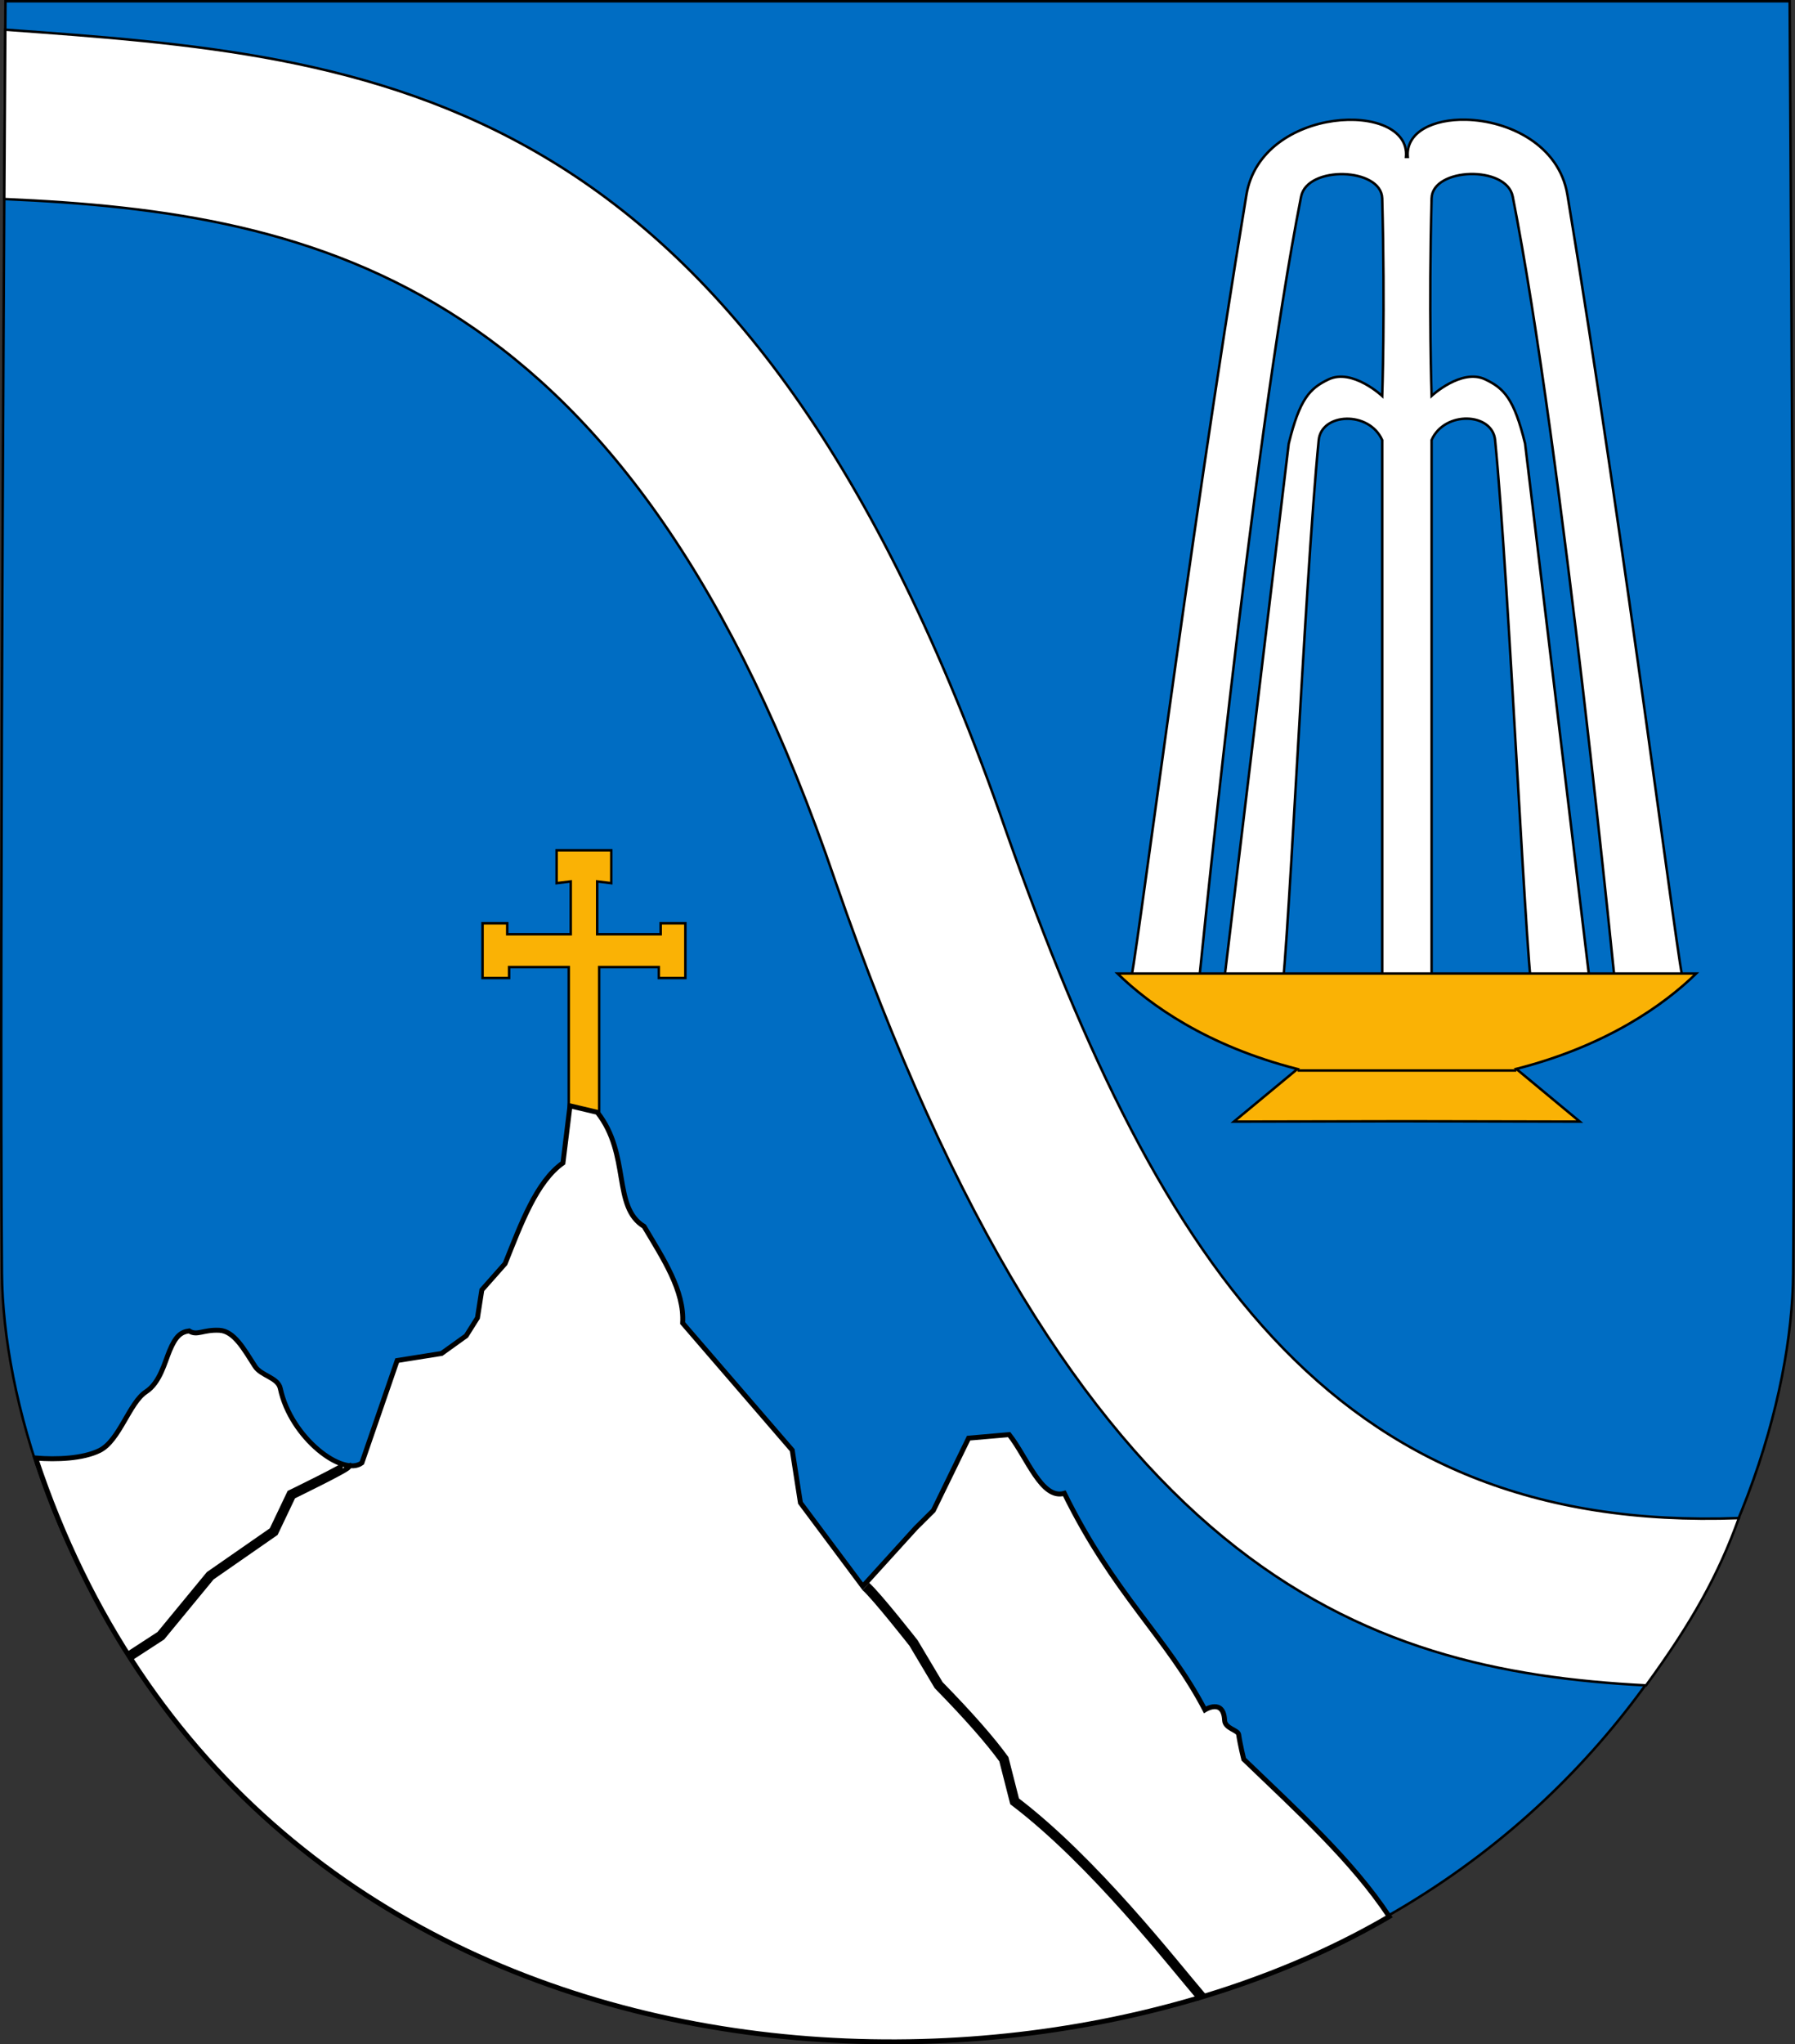
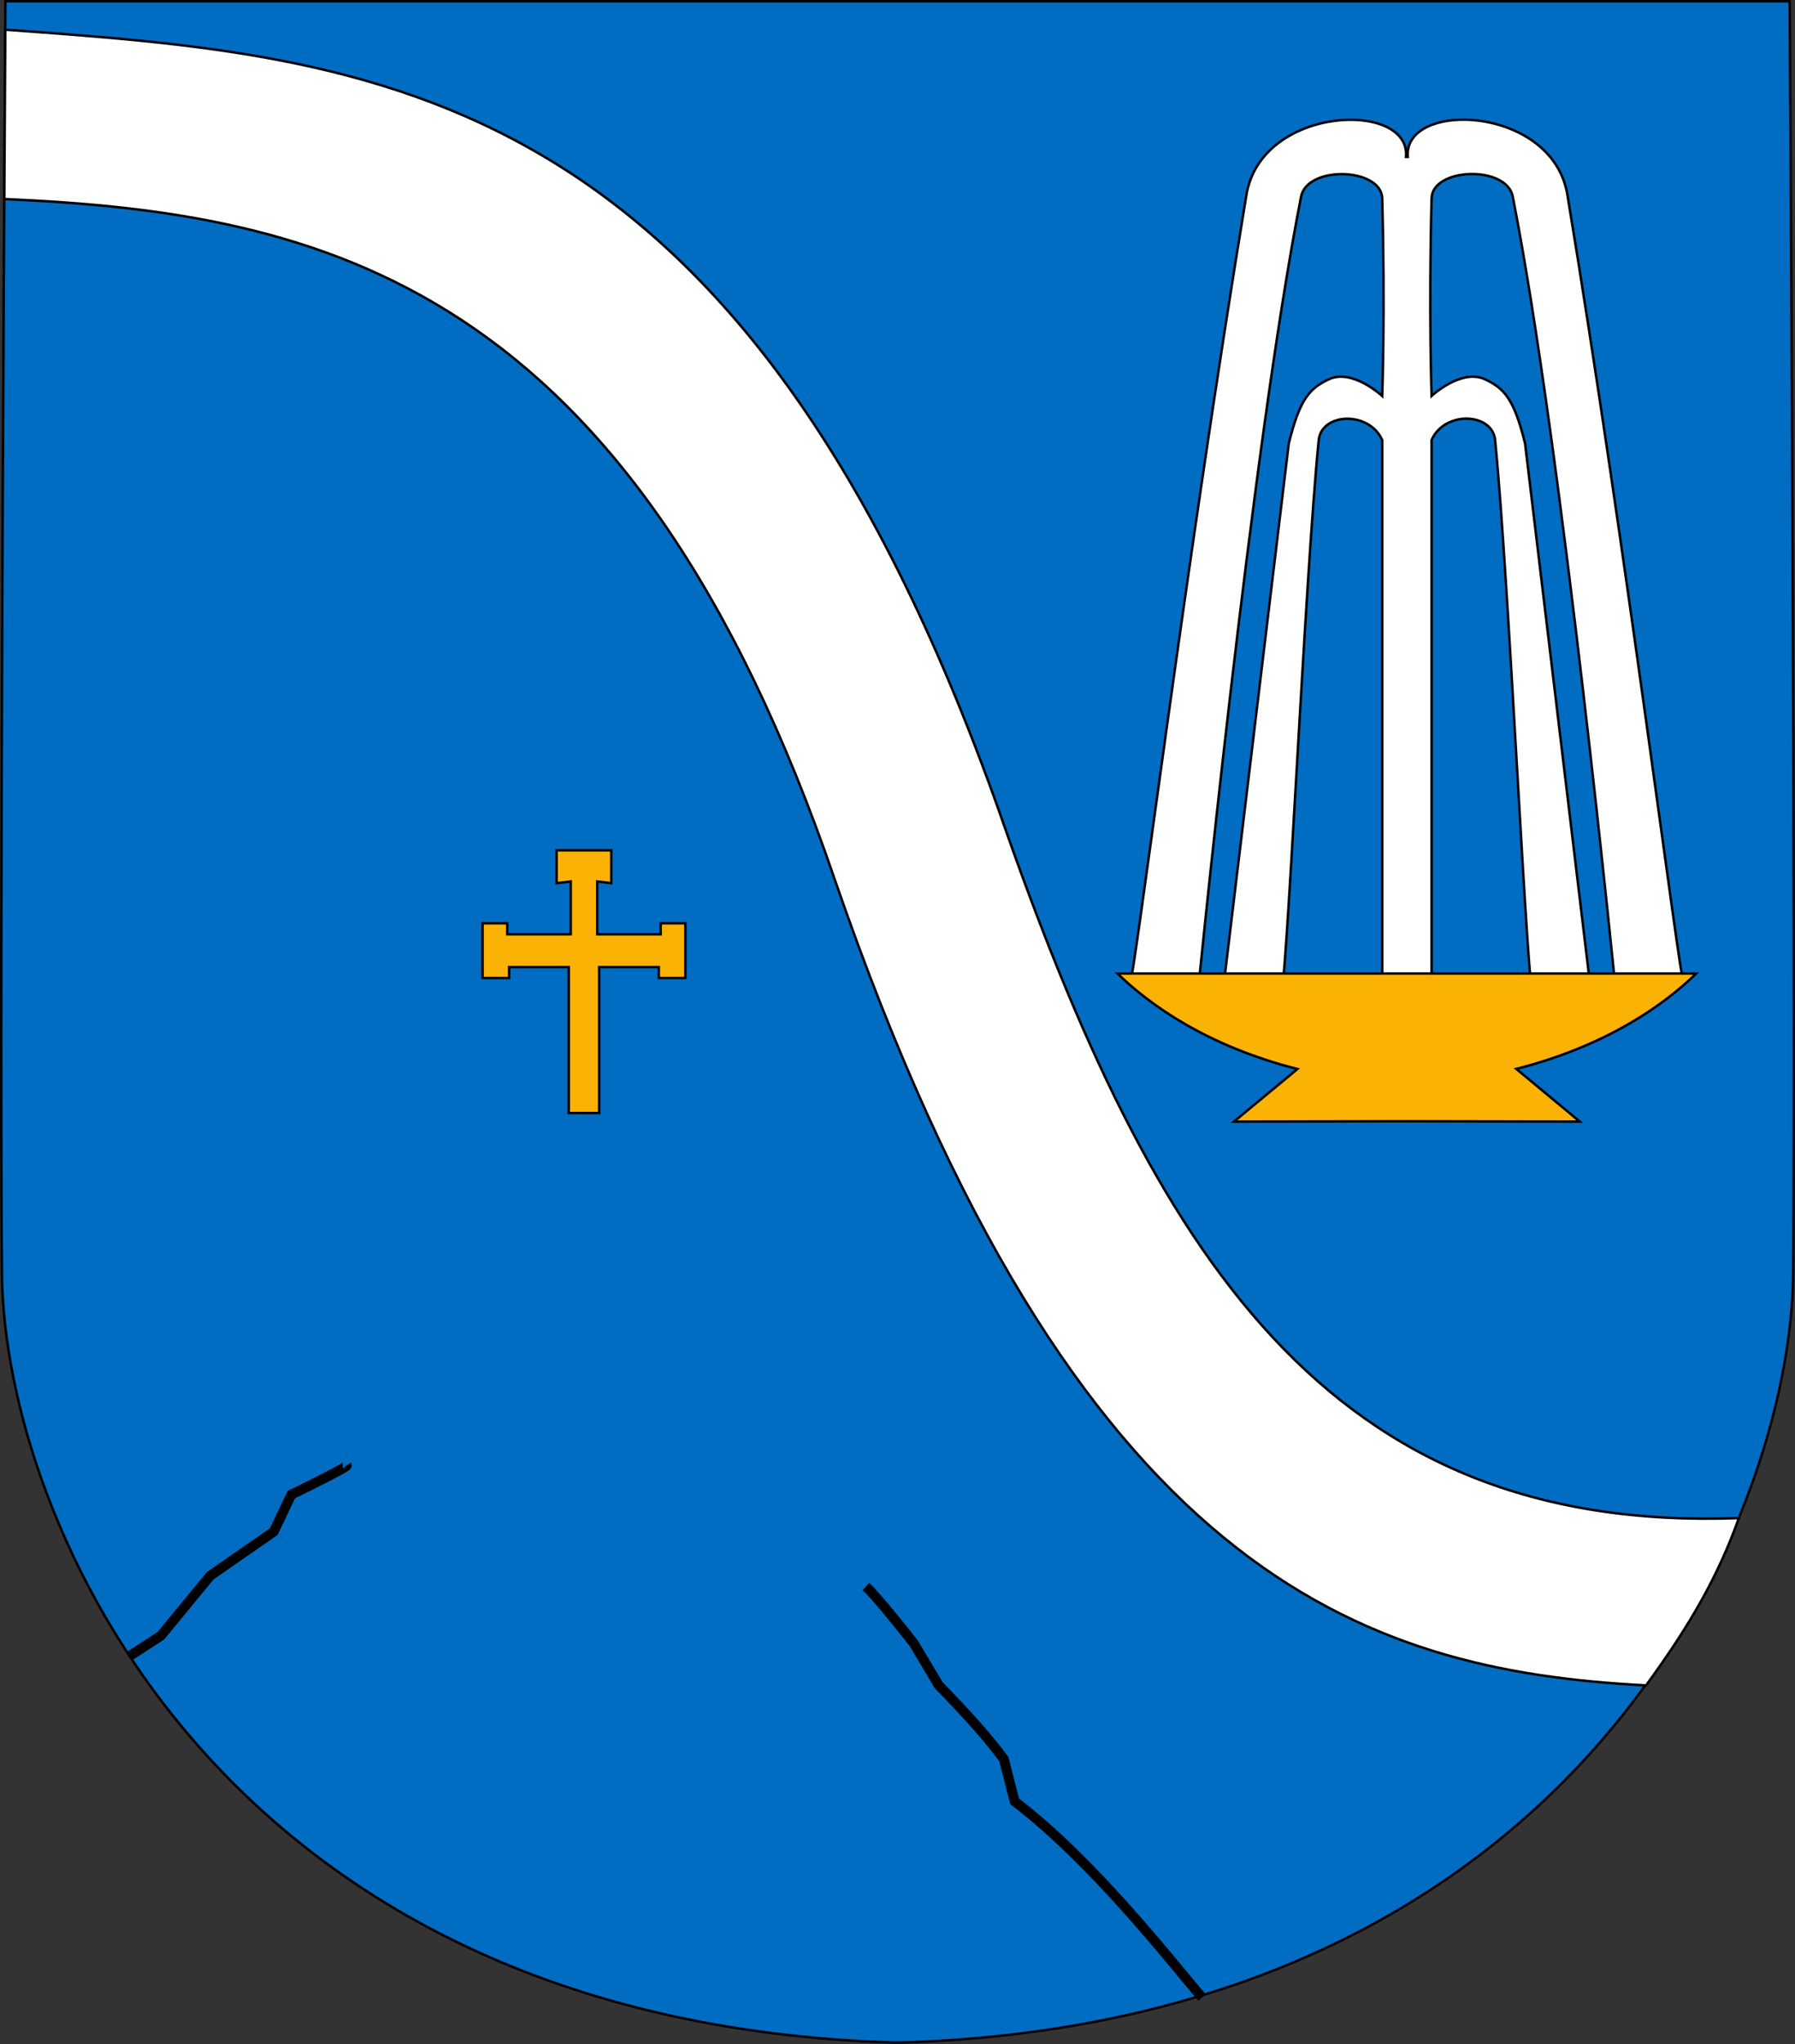
<svg xmlns="http://www.w3.org/2000/svg" xmlns:ns1="http://sodipodi.sourceforge.net/DTD/sodipodi-0.dtd" xmlns:ns2="http://www.inkscape.org/namespaces/inkscape" version="1.0" width="727.184" height="827.914" id="svg2" ns1:version="0.32" ns2:version="0.45" ns1:docname="POL_Szczawnica_COA.svg" ns1:docbase="/home/szczepan/Desktop" ns2:output_extension="org.inkscape.output.svg.inkscape" ns1:modified="true">
  <rect width="100%" height="100%" fill="#333333" stroke="none" />
  <ns1:namedview ns2:window-height="945" ns2:window-width="1269" ns2:pageshadow="2" ns2:pageopacity="0.0" guidetolerance="10.0" gridtolerance="10.0" objecttolerance="10.0" borderopacity="1.0" bordercolor="#666666" pagecolor="#ffffff" id="base" ns2:zoom="0.70710678" ns2:cx="545.09785" ns2:cy="373.47599" ns2:window-x="0" ns2:window-y="25" ns2:current-layer="g2170" />
  <defs id="defs5" />
  <g transform="matrix(1.429,0,0,1.429,-47.369,-64.23)" id="g10973">
    <g id="g2170">
      <path id="path2468" style="fill:#006dc3;fill-opacity:1;fill-rule:evenodd;stroke:#000000;stroke-width:0.7;stroke-linecap:butt;stroke-linejoin:miter;stroke-miterlimit:4;stroke-dasharray:none;stroke-opacity:1" d="M 34.696,45.3 C 34.696,45.3 32.92,315.445 33.696,405.862 C 34.304,475.848 95.08,617.876 286.509,623.837 L 288.696,623.837 C 480.125,617.876 540.901,475.848 541.509,405.862 C 542.286,315.445 540.509,45.3 540.509,45.3 L 34.696,45.3 z " ns1:nodetypes="ccccccc" />
      <path ns1:nodetypes="ccccccc" id="path4219" style="fill:#ffffff;fill-opacity:1;fill-rule:evenodd;stroke:#000000;stroke-width:0.7;stroke-linecap:butt;stroke-linejoin:miter;stroke-miterlimit:4;stroke-dasharray:none;stroke-opacity:1" d="M 34.363,101.362 C 124.366,105.277 212.013,124.722 270,294.814 C 337.712,490.679 418.781,518.428 499.803,522.616 C 512.809,504.78 520.309,491.329 526.123,475.2 C 409.704,479.52 360.242,401.196 316.572,275.362 C 243.148,67.73 139.653,61.016 34.653,53.362 L 34.363,101.362 z " />
      <g id="g2201">
        <path id="path5719" style="fill:#ffffff;fill-opacity:1;fill-rule:evenodd;stroke:#000000;stroke-width:0.7px;stroke-linecap:butt;stroke-linejoin:miter;stroke-opacity:1" d="M 448.72,78.87 C 460.674,79.137 475.137,85.847 477.501,100.152 C 494.351,202.094 509.289,322.172 510.47,323.652 L 491.501,328.652 C 491.501,328.652 476.093,172.163 462.001,100.652 C 460.24,91.717 439.231,92.416 439.001,101.152 C 438.161,133.051 439.001,157.152 439.001,157.152 C 439.001,157.152 447.474,149.279 454.188,152.464 C 459.523,154.995 462.385,157.923 465.501,170.652 L 484.501,328.652 L 468.001,329.152 C 467.998,329.154 467.973,329.151 467.97,329.152 C 466.164,328.269 461.037,210.272 457.001,169.652 C 456.23,161.895 442.715,161.27 439.001,169.652 L 439.001,328.652 L 425.001,328.683 L 425.001,169.683 C 421.287,161.301 407.772,161.926 407.001,169.683 C 402.965,210.304 397.838,328.301 396.032,329.183 C 396.025,329.183 396.008,329.187 396.001,329.183 L 379.501,328.683 L 398.501,170.683 C 401.617,157.955 404.478,154.995 409.813,152.464 C 416.528,149.279 425.001,157.183 425.001,157.183 C 425.001,157.183 425.841,133.083 425.001,101.183 C 424.771,92.447 403.762,91.748 402.001,100.683 C 387.909,172.195 372.501,328.683 372.501,328.683 L 353.501,323.683 C 354.577,323.137 369.585,202.526 386.501,100.183 C 390.704,74.753 433.133,73.317 431.751,89.433 L 432.251,89.433 C 431.646,82.382 439.422,78.663 448.72,78.87 z " />
        <g id="g5715" transform="translate(-2.483,-14.513)">
          <path id="path3087" style="fill:#fab205;fill-opacity:1;fill-rule:evenodd;stroke:#000000;stroke-width:0.7px;stroke-linecap:butt;stroke-linejoin:miter;stroke-opacity:1" d="M 516.5,335.375 C 507.363,344.281 491.05,355.893 465.5,362.406 L 483.5,377.344 L 434.531,377.25 L 434.406,377.25 L 385.438,377.344 L 403.438,362.438 C 377.888,355.925 361.574,344.281 352.438,335.375 L 431.5,335.375 L 437.438,335.375 L 516.5,335.375 z " />
-           <path id="path3967" style="fill:none;fill-opacity:0.75;fill-rule:evenodd;stroke:#000000;stroke-width:0.7px;stroke-linecap:butt;stroke-linejoin:miter;stroke-opacity:1" d="M 403.5,362.862 L 465.5,362.862" />
        </g>
      </g>
      <path id="path2207" style="fill:#fab205;fill-opacity:1;fill-rule:evenodd;stroke:#000000;stroke-width:0.7px;stroke-linecap:butt;stroke-linejoin:miter;stroke-opacity:1" d="M 190.949,285.941 L 190.949,295.248 L 194.949,294.763 L 194.949,309.725 L 176.949,309.725 L 176.949,306.622 L 169.949,306.622 L 169.949,322.133 L 177.481,322.133 L 177.481,319.031 L 194.387,319.031 L 194.387,360.394 L 203.012,360.394 L 203.012,319.031 L 219.918,319.031 L 219.918,322.133 L 227.449,322.133 L 227.449,306.622 L 220.449,306.622 L 220.449,309.725 L 202.449,309.725 L 202.449,294.763 L 206.449,295.248 L 206.449,285.941 L 190.949,285.941 z " />
      <g id="g10968" transform="translate(-0.257,0.181)">
-         <path ns1:nodetypes="cssscssscccccccccccccccccccccssccc" id="path5094" style="fill:#ffffff;fill-opacity:1;fill-rule:evenodd;stroke:#000000;stroke-width:1.4;stroke-linecap:butt;stroke-linejoin:miter;stroke-miterlimit:4;stroke-dasharray:none;stroke-opacity:1" d="M 43.517,458.006 C 49.42,458.486 56.883,458.204 61.623,455.868 C 67.269,453.085 70.073,442.275 74.806,439.213 C 78.739,436.669 80.113,430.852 81.491,427.568 C 83.162,423.584 84.563,422.303 87.012,421.966 C 89.275,423.436 90.908,421.572 95.567,421.792 C 99.757,421.989 102.554,427.104 105.694,432.003 C 107.436,434.722 112.206,435.156 112.87,438.286 C 115.857,452.362 130.679,463.41 136,459.362 L 146,430.362 L 158.587,428.362 L 165.558,423.362 L 168.762,418.272 L 170,410.362 L 176.595,402.911 C 181.149,391.567 185.449,379.712 193,374.362 L 195,358.182 L 202.736,360.009 C 212.214,372.01 206.919,386.838 216,392.362 C 221.441,401.494 227.477,410.626 226.934,419.757 L 258,455.774 L 260.324,470.686 L 278,494.362 L 293,477.848 L 298,472.877 L 308,452.362 L 319.497,451.362 C 324.571,457.76 328.689,469.894 335.145,467.999 C 349.126,496.494 364.311,508.908 375,529.362 C 375,529.362 380.273,526.009 380.575,532.325 C 380.687,534.68 384.368,535.069 384.559,536.362 C 385,539.362 386,543.362 386,543.362 C 400.998,557.807 416.714,572.013 427.257,587.943 C 316.962,652.566 103.936,639.955 43.517,458.006 z " />
        <path ns1:nodetypes="cccccc" id="path2208" style="fill:none;fill-opacity:1;fill-rule:evenodd;stroke:#000000;stroke-width:2.799;stroke-linecap:butt;stroke-linejoin:miter;stroke-miterlimit:4;stroke-dasharray:none;stroke-opacity:1" d="M 278.874,494.41 C 281.964,497.137 292.386,510.418 292.386,510.418 L 299.504,522.362 C 308.235,531.286 314.213,538.146 318,543.362 L 321.044,555.297 C 343.592,572.452 365.9,601.271 374.175,610.909" />
        <path ns1:nodetypes="cccccc" id="path6585" style="fill:none;fill-opacity:0.75;fill-rule:evenodd;stroke:#000000;stroke-width:2.799;stroke-linecap:butt;stroke-linejoin:miter;stroke-miterlimit:4;stroke-dasharray:none;stroke-opacity:1" d="M 131.708,460.097 C 132.068,460.557 116,468.362 116,468.362 L 111,478.854 L 93,491.362 L 79,508.362 L 70.3,514.018" />
      </g>
    </g>
  </g>
</svg>